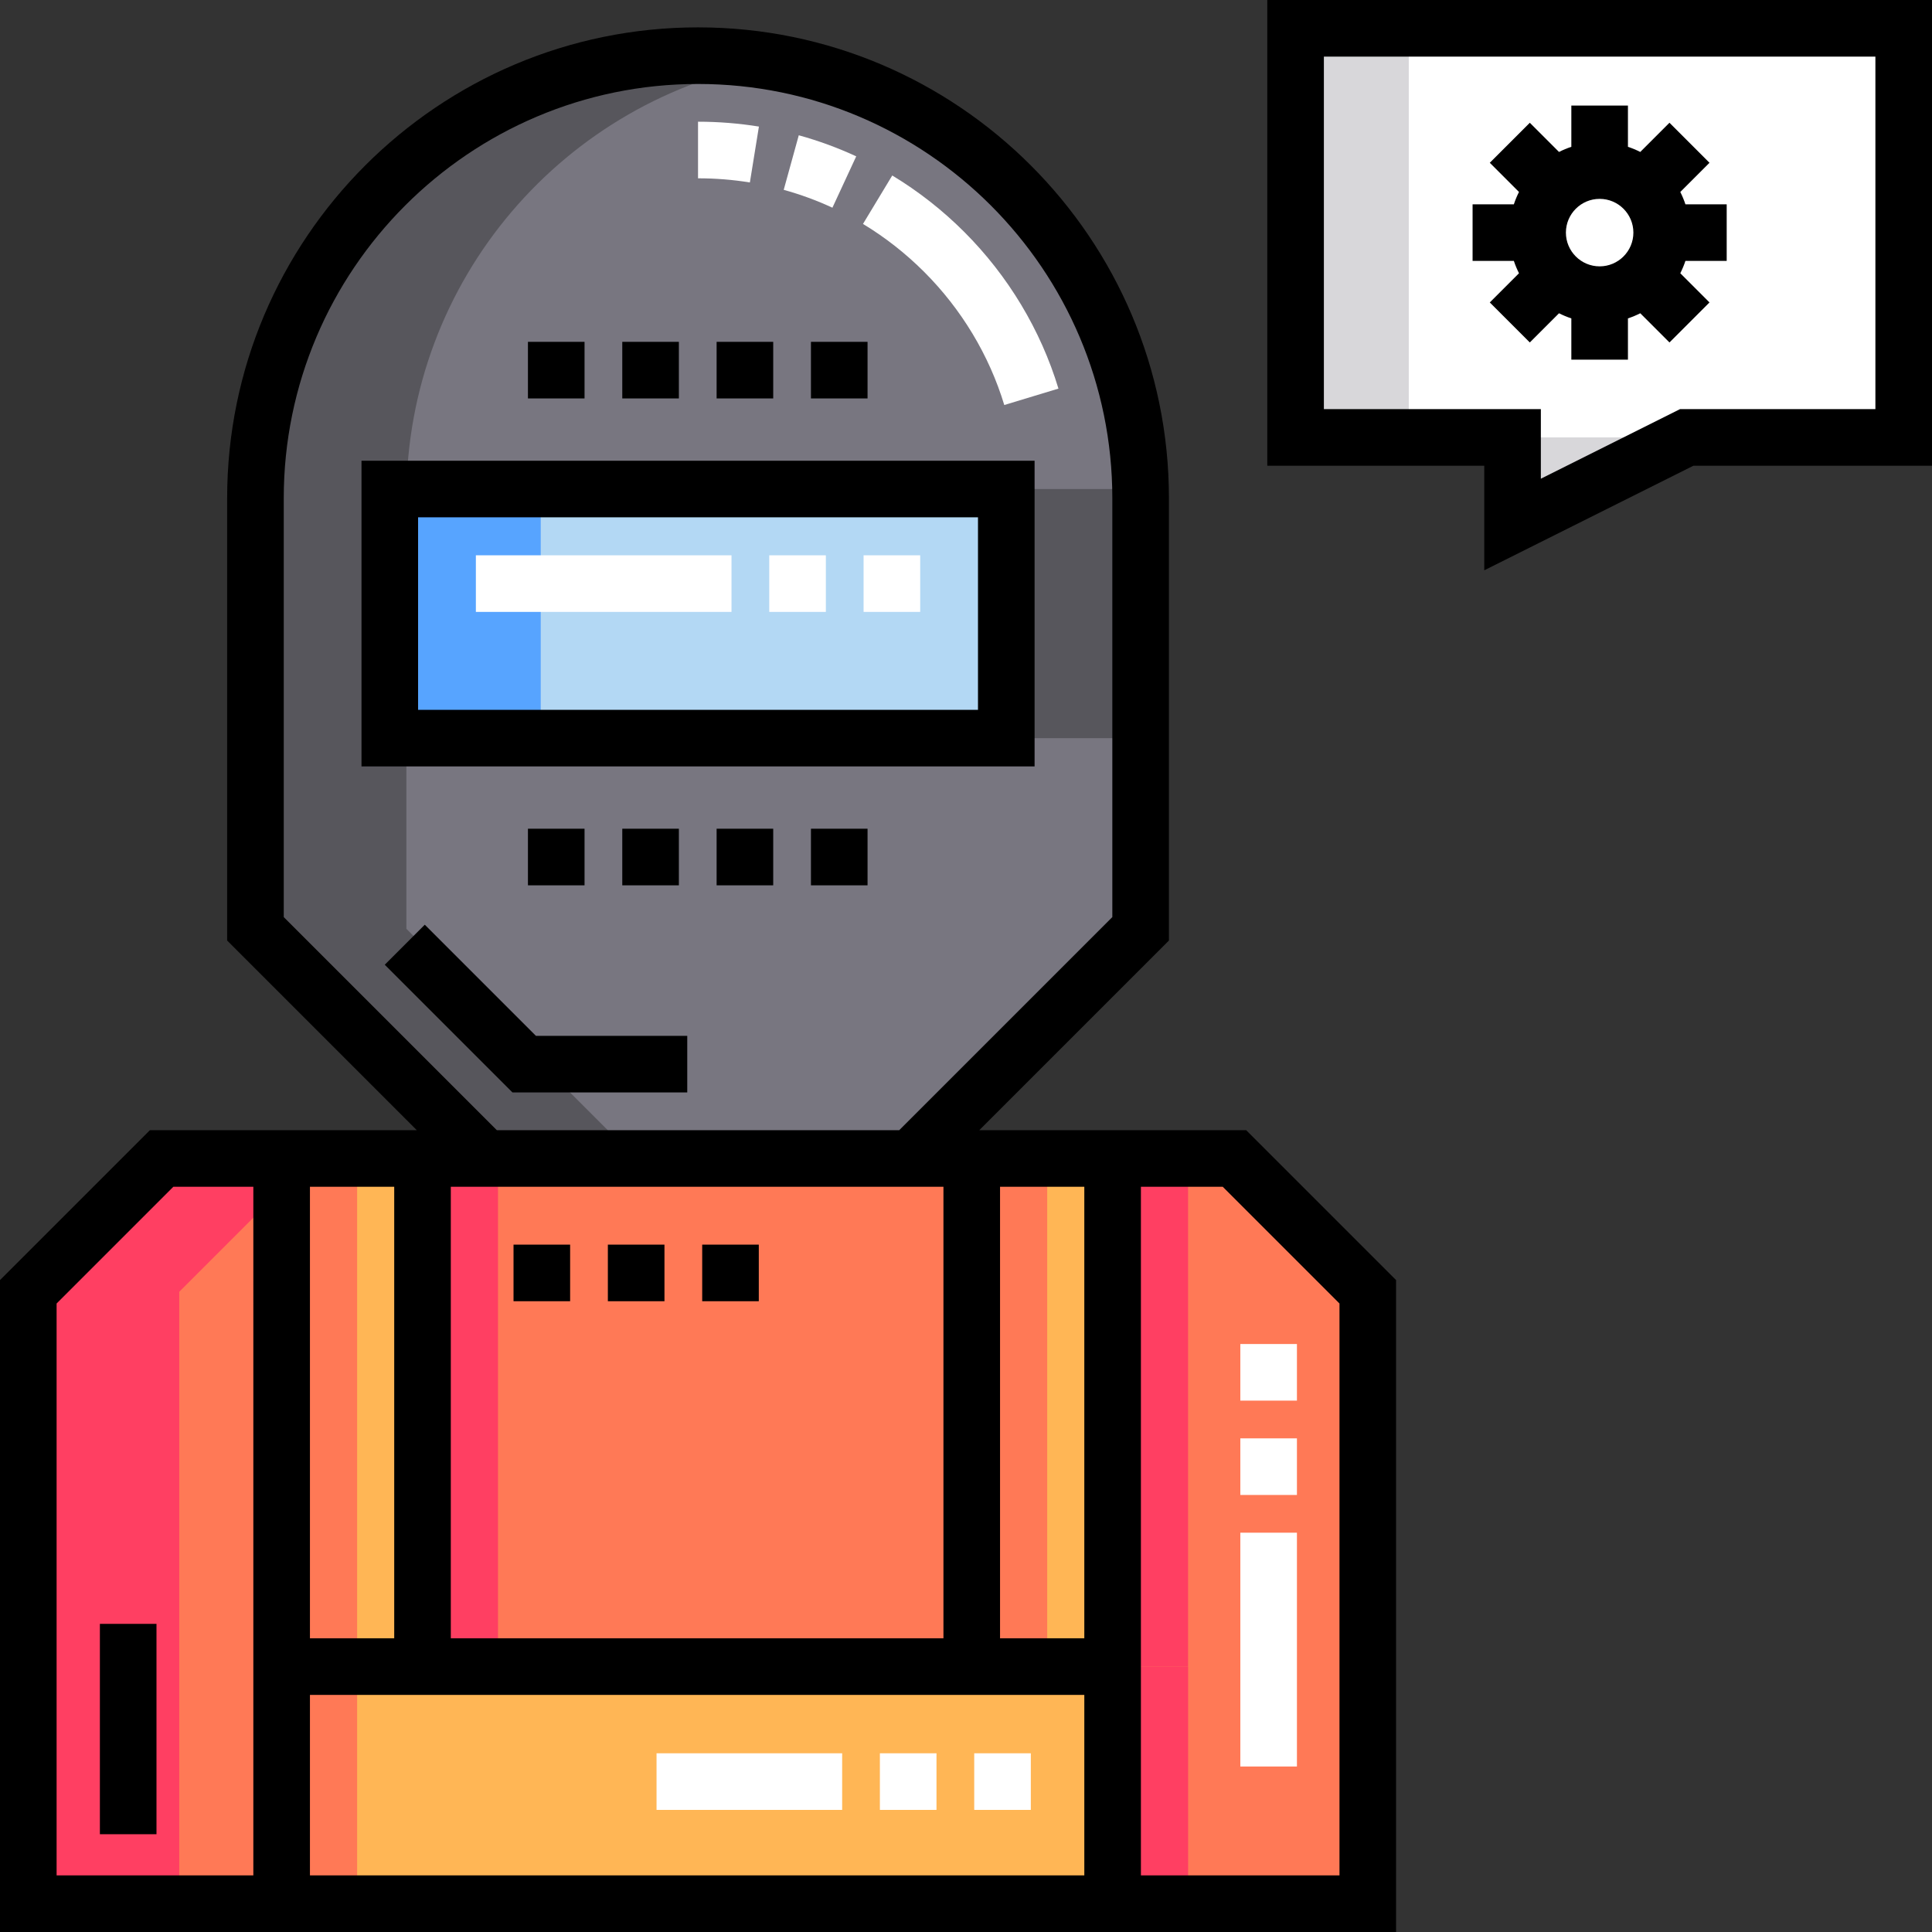
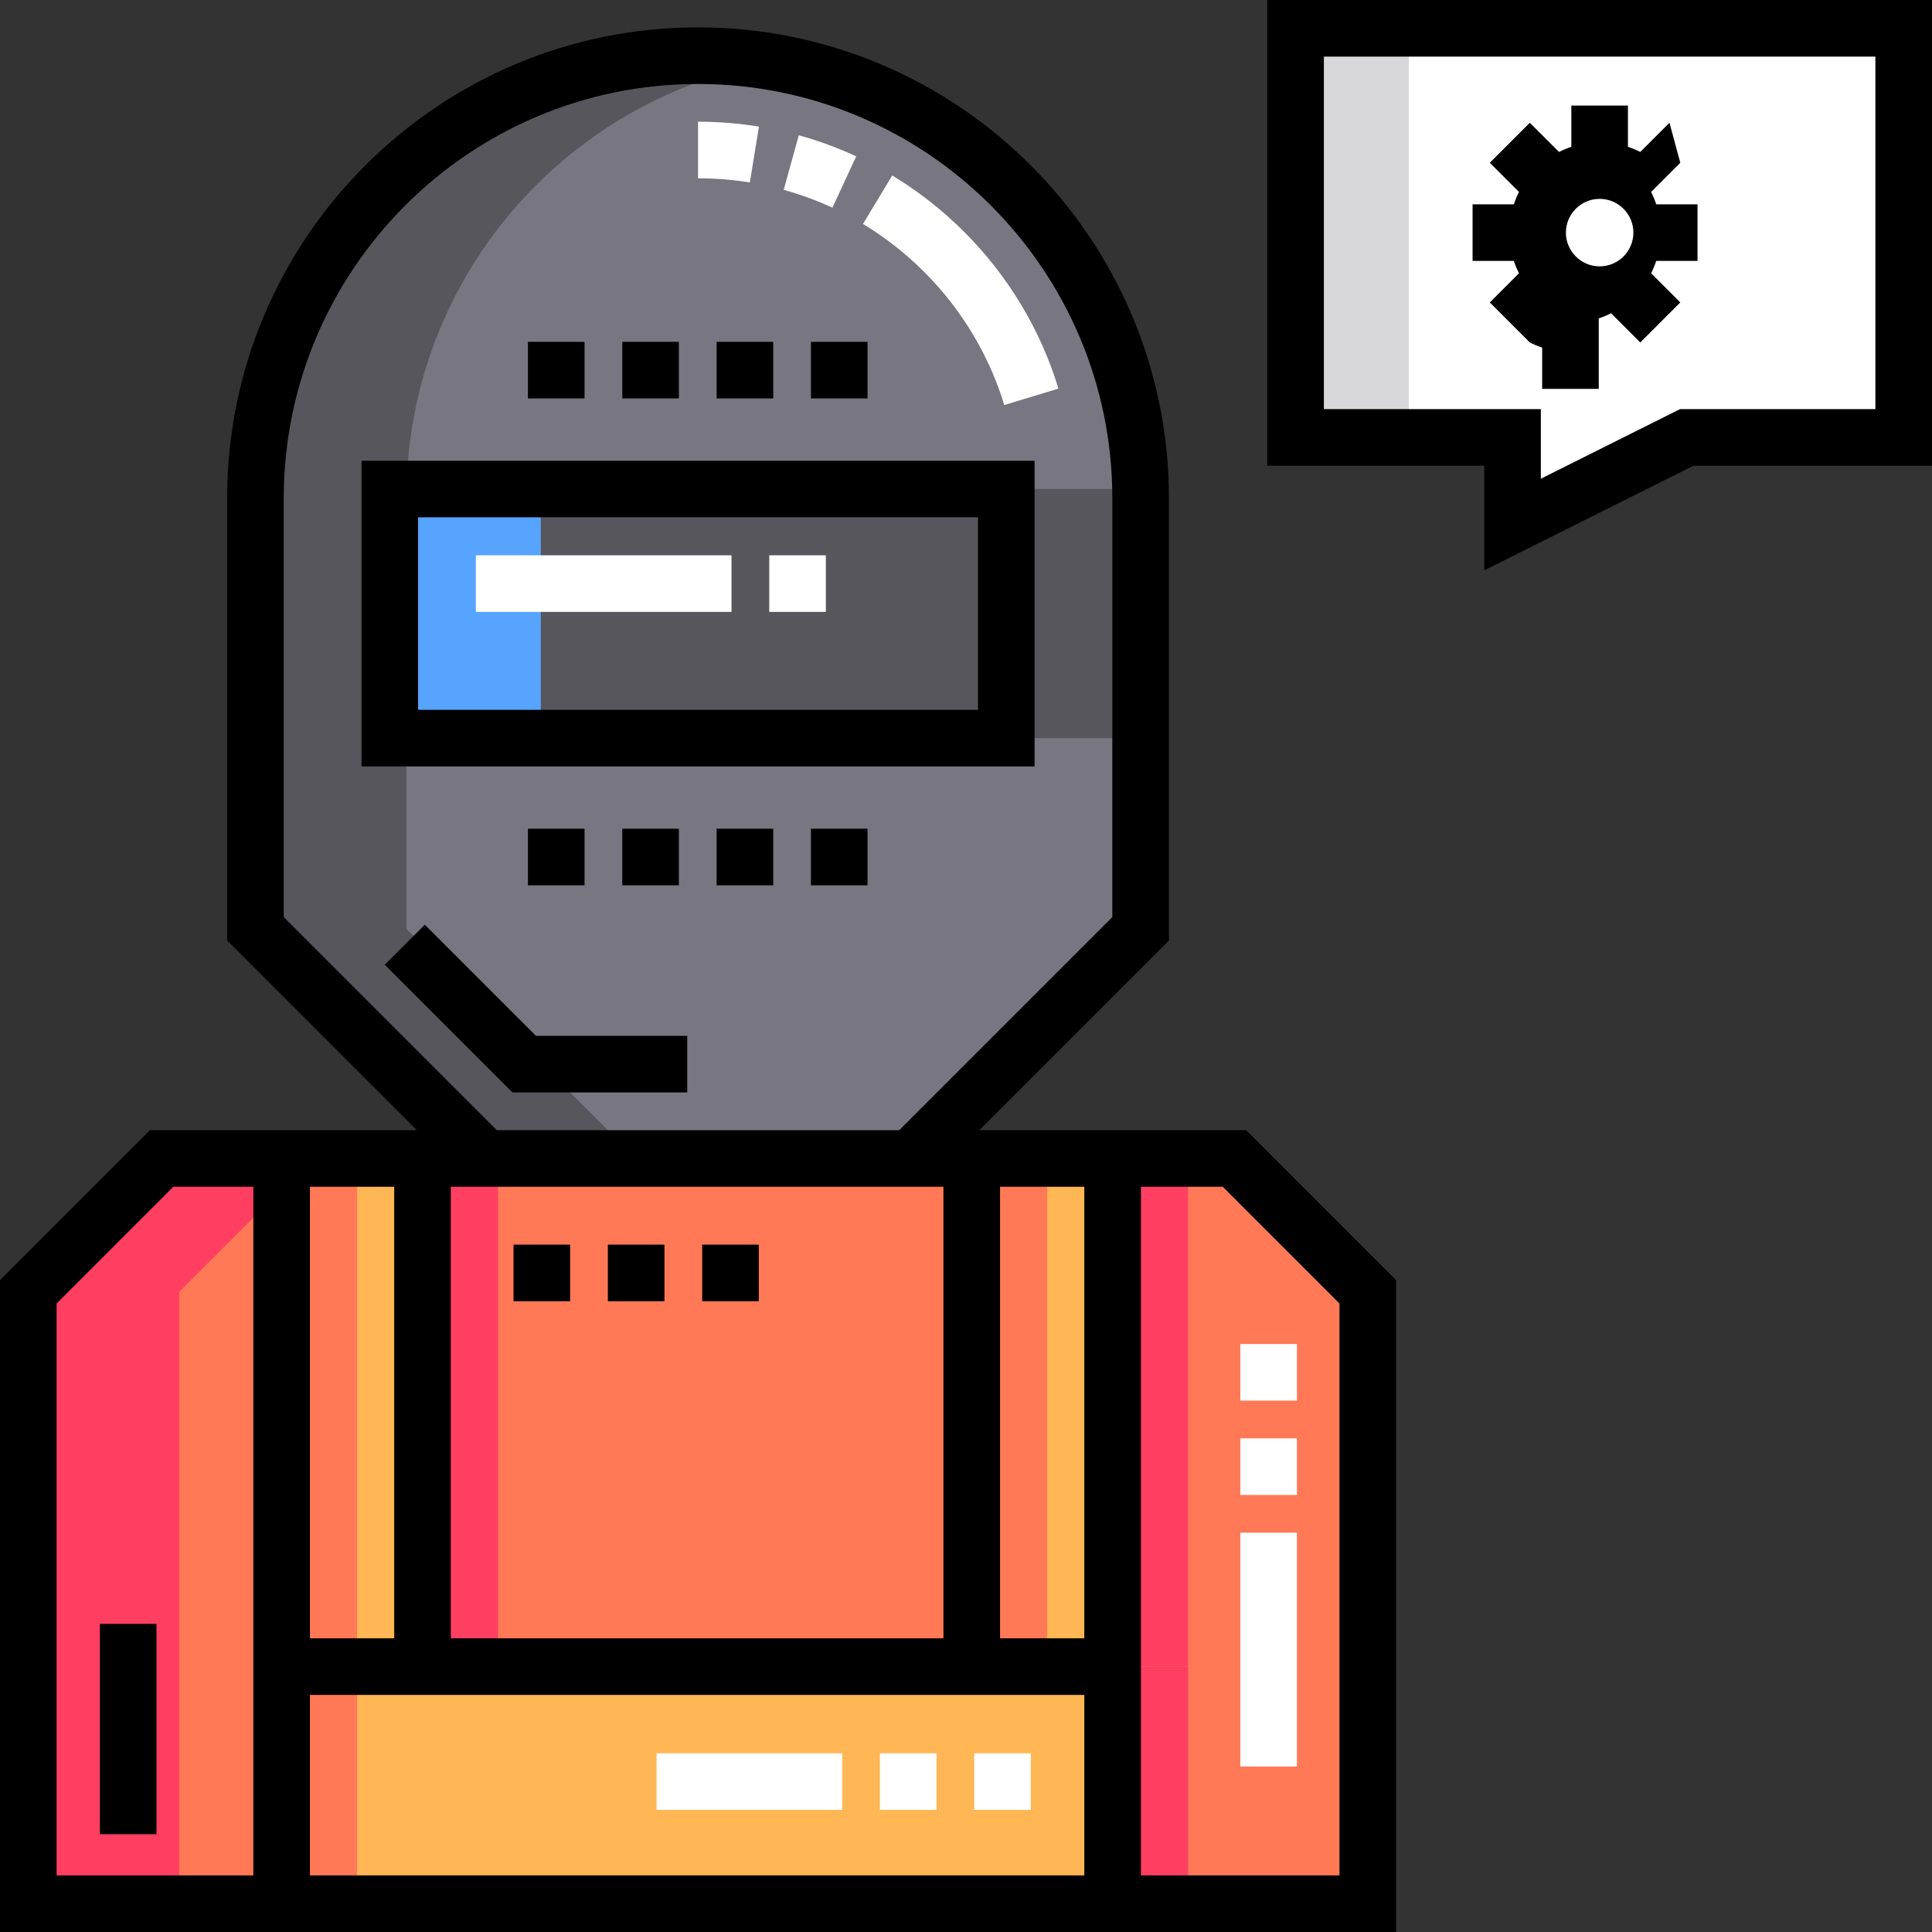
<svg xmlns="http://www.w3.org/2000/svg" version="1.1" id="Capa_1" x="0px" y="0px" viewBox="0 0 512 512" style="enable-background:new 0 0 512 512;" xml:space="preserve">
  <rect x="0" y="0" width="512" height="512" fill="#333333" stroke="none" />
  <polygon style="fill:#FFFFFF;" points="343.343,7.5 343.343,115.922 400.843,115.922 400.843,139 446.999,115.922 504.5,115.922   504.5,7.5 " />
  <path style="fill:#FF7956;" d="M42.828,307.01C29.032,320.806,21.297,328.541,7.5,342.338V504.5h354.975V342.338  c-13.797-13.797-21.532-21.532-35.328-35.328H42.828z" />
  <g>
    <rect x="94.64" y="307.01" style="fill:#FF3F62;" width="37.33" height="134.66" />
    <rect x="277.52" y="307.01" style="fill:#FF3F62;" width="37.33" height="134.66" />
    <rect x="94.64" y="441.67" style="fill:#FF3F62;" width="220.22" height="62.833" />
  </g>
  <g>
    <rect x="74.64" y="307.01" style="fill:#FFB655;" width="37.33" height="134.66" />
    <rect x="257.52" y="307.01" style="fill:#FFB655;" width="37.33" height="134.66" />
    <rect x="74.64" y="441.67" style="fill:#FFB655;" width="220.22" height="62.833" />
  </g>
  <path style="fill:#787680;" d="M241.412,307.01h-112.85c-23.77-23.77-37.096-37.096-60.866-60.866v-114.1  c0-64.778,52.513-117.291,117.291-117.291l0,0c64.778,0,117.291,52.513,117.291,117.291v114.099  C278.509,269.913,265.182,283.24,241.412,307.01z" />
  <rect x="143.3" y="129.6" style="fill:#57565C;" width="163.38" height="66.02" />
-   <rect x="103.3" y="129.6" style="fill:#B3D8F4;" width="163.38" height="66.02" />
  <g>
    <rect x="343.34" y="7.5" style="fill:#D8D7DA;" width="30" height="108.42" />
-     <polygon style="fill:#D8D7DA;" points="430.843,115.922 400.843,115.922 400.843,139 430.843,124  " />
  </g>
  <polygon style="fill:#FF3F62;" points="82.828,307.01 42.828,307.01 7.5,342.338 7.5,504.5 47.5,504.5 47.5,342.338 " />
  <g>
    <rect x="74.64" y="307.01" style="fill:#FF7956;" width="20" height="134.66" />
    <rect x="257.52" y="307.01" style="fill:#FF7956;" width="20" height="134.66" />
    <rect x="74.64" y="441.67" style="fill:#FF7956;" width="20" height="62.833" />
  </g>
  <path style="fill:#57565C;" d="M107.696,246.144v-114.1c0-57.959,42.041-106.093,97.291-115.585c-6.5-1.117-13.181-1.706-20-1.706  l0,0c-64.778,0-117.291,52.513-117.291,117.291v114.099l60.866,60.866h40L107.696,246.144z" />
  <rect x="103.3" y="129.59" style="fill:#57A4FF;" width="40" height="66.02" />
  <rect x="136.09" y="329.84" width="15" height="15" />
  <rect x="186.09" y="329.84" width="15" height="15" />
  <rect x="161.09" y="329.84" width="15" height="15" />
  <rect x="139.91" y="219.62" width="15" height="15" />
  <rect x="164.91" y="219.62" width="15" height="15" />
  <rect x="214.91" y="219.62" width="15" height="15" />
  <rect x="189.91" y="219.62" width="15" height="15" />
  <rect x="214.91" y="90.59" width="15" height="15" />
  <rect x="189.91" y="90.59" width="15" height="15" />
  <rect x="164.91" y="90.59" width="15" height="15" />
  <rect x="139.91" y="90.59" width="15" height="15" />
  <path d="M259.519,299.51l50.26-50.26V132.044c0-68.81-55.981-124.791-124.791-124.791S60.196,63.234,60.196,132.044V249.25  l50.26,50.26H39.722L0,339.231V512h369.975V339.231l-39.722-39.722h-70.734V299.51z M287.354,314.51v119.657h-22.333V314.51H287.354  z M250.021,434.167h-130.55V314.51h130.551v119.657H250.021z M75.196,132.044c0-60.539,49.252-109.791,109.791-109.791  s109.791,49.252,109.791,109.791v110.993l-56.473,56.473H131.669l-56.473-56.473C75.196,243.037,75.196,132.044,75.196,132.044z   M104.471,314.51v119.657H82.138V314.51H104.471z M15,497V345.444l30.935-30.935h21.203V497H15z M82.138,497v-47.833h205.217V497  H82.138z M354.975,497h-52.62V314.51h21.686l30.935,30.935V497H354.975z" />
  <g>
    <rect x="328.7" y="381.18" style="fill:#FFFFFF;" width="15" height="15" />
    <rect x="328.7" y="406.18" style="fill:#FFFFFF;" width="15" height="61.961" />
    <rect x="328.7" y="356.18" style="fill:#FFFFFF;" width="15" height="15" />
    <rect x="233.18" y="464.64" style="fill:#FFFFFF;" width="15" height="15" />
    <rect x="173.99" y="464.64" style="fill:#FFFFFF;" width="49.19" height="15" />
    <rect x="258.18" y="464.64" style="fill:#FFFFFF;" width="15" height="15" />
  </g>
  <rect x="26.471" y="430.34" width="15" height="55.747" />
  <polygon points="182.13,289.51 182.13,274.51 142.024,274.51 112.572,245.057 101.965,255.664 135.812,289.51 " />
  <g>
    <path style="fill:#FFFFFF;" d="M266.144,107.333l14.355-4.35c-4.707-15.537-13.335-29.889-24.948-41.503   c-5.768-5.767-12.192-10.805-19.096-14.974l-7.754,12.84c5.867,3.543,11.332,7.83,16.242,12.741   C254.818,81.962,262.149,94.15,266.144,107.333z" />
    <path style="fill:#FFFFFF;" d="M226.909,41.433c-4.894-2.268-10.016-4.146-15.225-5.584l-3.99,14.459   c4.417,1.219,8.759,2.812,12.906,4.734L226.909,41.433z" />
    <path style="fill:#FFFFFF;" d="M201.121,33.543c-5.296-0.855-10.724-1.29-16.134-1.29v15c4.61,0,9.233,0.369,13.739,1.099   L201.121,33.543z" />
  </g>
  <path d="M274.177,122.096H95.798v81.017h178.379V122.096z M259.177,188.112H110.798v-51.017h148.379V188.112z" />
  <g>
    <rect x="126.11" y="147.16" style="fill:#FFFFFF;" width="67.746" height="15" />
    <rect x="203.86" y="147.16" style="fill:#FFFFFF;" width="15" height="15" />
-     <rect x="228.86" y="147.16" style="fill:#FFFFFF;" width="15" height="15" />
  </g>
-   <path d="M402.547,72.412l-7.738,7.739l10.607,10.605l7.737-7.737c1.048,0.53,2.139,0.985,3.268,1.358v10.938h15V84.377  c1.129-0.373,2.22-0.828,3.268-1.358l7.738,7.738l10.607-10.607l-7.738-7.738c0.53-1.048,0.985-2.139,1.358-3.268h10.938v-15  h-10.938c-0.373-1.129-0.828-2.22-1.358-3.268l7.738-7.738L442.427,32.53l-7.738,7.738c-1.048-0.53-2.139-0.985-3.268-1.358V27.972  h-15V38.91c-1.129,0.373-2.22,0.828-3.268,1.358l-7.737-7.737l-10.607,10.605l7.738,7.739c-0.53,1.048-0.985,2.139-1.358,3.268  H390.25v15h10.938C401.562,70.272,402.017,71.364,402.547,72.412z M414.979,61.644c0-4.932,4.012-8.943,8.942-8.943  c4.932,0,8.943,4.012,8.943,8.943s-4.012,8.943-8.943,8.943S414.979,66.575,414.979,61.644z" />
+   <path d="M402.547,72.412l-7.738,7.739l10.607,10.605c1.048,0.53,2.139,0.985,3.268,1.358v10.938h15V84.377  c1.129-0.373,2.22-0.828,3.268-1.358l7.738,7.738l10.607-10.607l-7.738-7.738c0.53-1.048,0.985-2.139,1.358-3.268h10.938v-15  h-10.938c-0.373-1.129-0.828-2.22-1.358-3.268l7.738-7.738L442.427,32.53l-7.738,7.738c-1.048-0.53-2.139-0.985-3.268-1.358V27.972  h-15V38.91c-1.129,0.373-2.22,0.828-3.268,1.358l-7.737-7.737l-10.607,10.605l7.738,7.739c-0.53,1.048-0.985,2.139-1.358,3.268  H390.25v15h10.938C401.562,70.272,402.017,71.364,402.547,72.412z M414.979,61.644c0-4.932,4.012-8.943,8.942-8.943  c4.932,0,8.943,4.012,8.943,8.943s-4.012,8.943-8.943,8.943S414.979,66.575,414.979,61.644z" />
  <path d="M335.843,0v123.422h57.5v27.714l55.427-27.714H512V0H335.843z M497,108.422h-51.771l-36.886,18.443v-18.443h-57.5V15H497  V108.422z" />
  <g>
</g>
  <g>
</g>
  <g>
</g>
  <g>
</g>
  <g>
</g>
  <g>
</g>
  <g>
</g>
  <g>
</g>
  <g>
</g>
  <g>
</g>
  <g>
</g>
  <g>
</g>
  <g>
</g>
  <g>
</g>
  <g>
</g>
</svg>